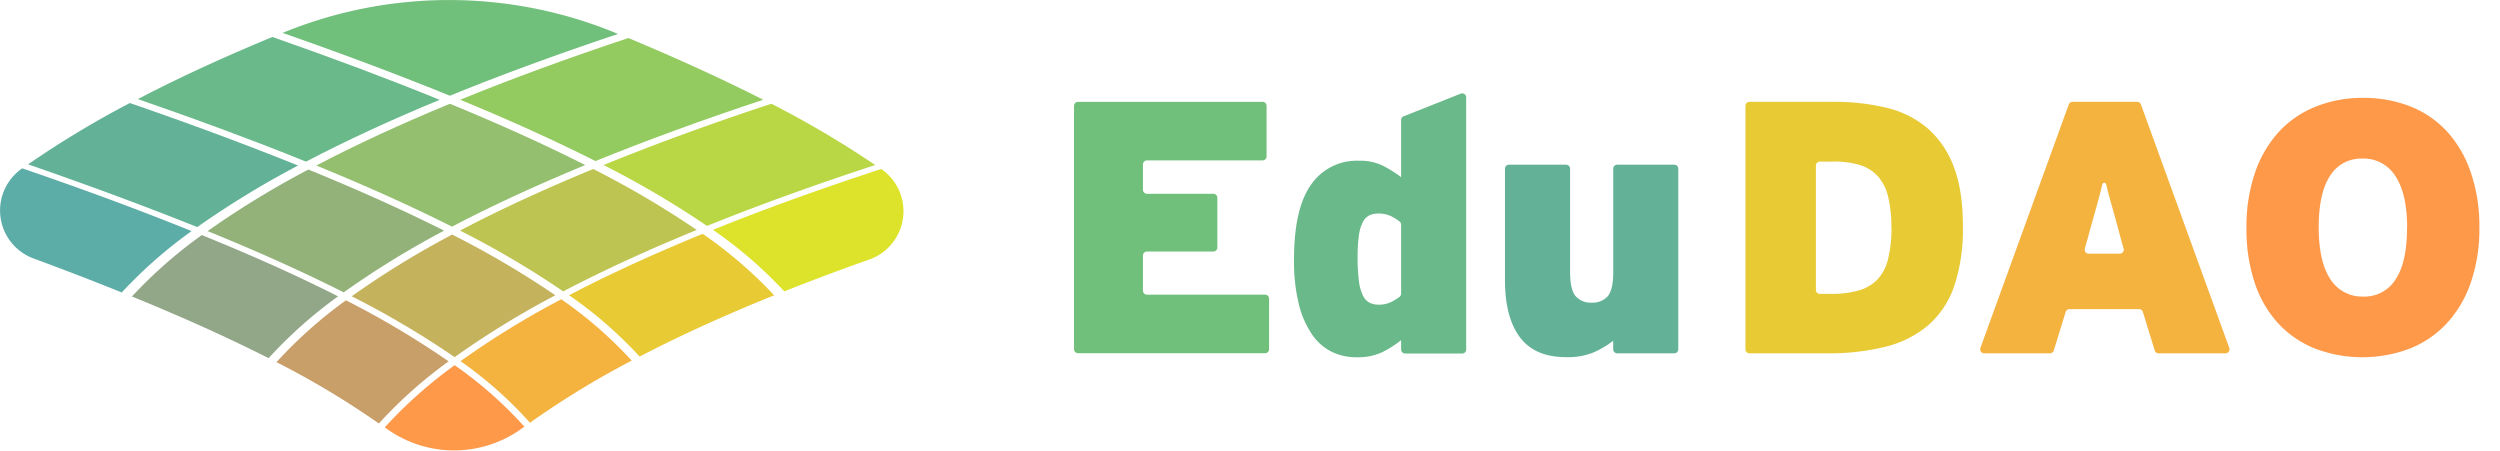
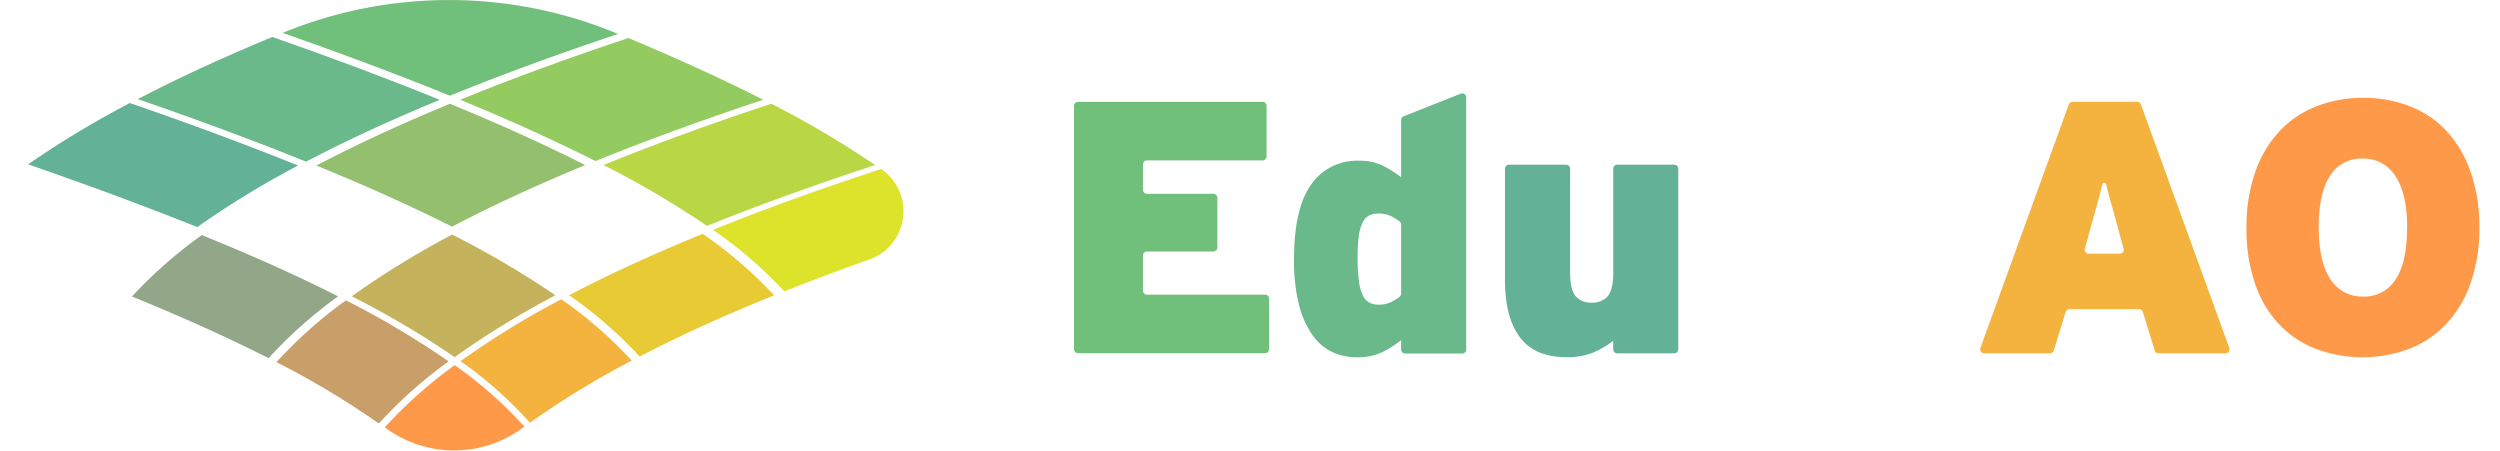
<svg xmlns="http://www.w3.org/2000/svg" width="280" height="50.46" fill="none" alt="EduDAO">
  <g clip-path="url(#EduDAO_svg__a)">
    <path d="M120.291 39.12V11.856a.448.448 0 0 1 .45-.45h20.669a.444.444 0 0 1 .446.45v5.657a.46.46 0 0 1-.129.318.448.448 0 0 1-.317.132h-12.949a.452.452 0 0 0-.451.45v2.841a.452.452 0 0 0 .451.45h7.432a.452.452 0 0 1 .451.45v5.568a.452.452 0 0 1-.451.45h-7.432a.451.451 0 0 0-.451.45v3.93a.452.452 0 0 0 .451.45h13.227a.45.45 0 0 1 .45.45v5.657a.448.448 0 0 1-.45.45h-20.959a.45.45 0 0 1-.438-.437Z" fill="#70BF7B" />
    <path d="M156.926 39.133v-1.04c-.67.541-1.4 1.004-2.175 1.38a6.51 6.51 0 0 1-2.817.54 6.332 6.332 0 0 1-2.756-.602 5.802 5.802 0 0 1-2.215-1.932 10.362 10.362 0 0 1-1.491-3.401 20.072 20.072 0 0 1-.541-5.01c0-3.808.636-6.603 1.909-8.388a6.222 6.222 0 0 1 5.377-2.677c.938-.03 1.871.169 2.715.581.699.361 1.366.782 1.994 1.257v-6.407a.447.447 0 0 1 .283-.409l6.388-2.534a.445.445 0 0 1 .614.41v28.244a.448.448 0 0 1-.45.45h-6.38a.454.454 0 0 1-.424-.285.447.447 0 0 1-.031-.177Zm0-13.979a.446.446 0 0 0-.18-.356 5.958 5.958 0 0 0-.967-.598 3.274 3.274 0 0 0-1.429-.282 2.264 2.264 0 0 0-.987.204c-.314.168-.568.43-.725.75a4.54 4.54 0 0 0-.442 1.502 17.236 17.236 0 0 0-.143 2.456c-.01.874.038 1.748.143 2.616.056.566.205 1.12.442 1.637.156.345.417.632.746.819.314.151.659.227 1.007.22.478.013.953-.084 1.388-.282.341-.169.666-.367.971-.593a.449.449 0 0 0 .129-.16.45.45 0 0 0 .047-.2v-7.733Z" fill="#69B98A" />
    <path d="M180.678 39.12v-.957c-.674.526-1.412.964-2.195 1.306a7.6 7.6 0 0 1-3.084.532c-2.334 0-4.058-.744-5.172-2.231-1.114-1.487-1.671-3.627-1.671-6.419V18.895a.452.452 0 0 1 .451-.45h6.392a.451.451 0 0 1 .451.45V30.44c0 1.364.214 2.282.643 2.754a2.278 2.278 0 0 0 1.773.705 2.315 2.315 0 0 0 1.769-.684c.409-.459.647-1.355.647-2.698v-11.62a.45.45 0 0 1 .274-.416.451.451 0 0 1 .172-.035h6.389a.45.45 0 0 1 .45.45v20.226a.448.448 0 0 1-.45.45h-6.385a.446.446 0 0 1-.454-.45Z" fill="#63B298" />
-     <path d="M219.843 25.326a20.068 20.068 0 0 1-.966 6.7 10.169 10.169 0 0 1-2.895 4.385 11.719 11.719 0 0 1-4.771 2.415 26.133 26.133 0 0 1-6.585.745h-8.686a.45.45 0 0 1-.45-.45V11.854a.448.448 0 0 1 .45-.45h9.419c2.02-.02 4.035.21 5.999.684 1.685.4 3.251 1.192 4.57 2.313a10.695 10.695 0 0 1 2.9 4.285c.68 1.774 1.018 3.987 1.015 6.64Zm-8.01.123a14.159 14.159 0 0 0-.344-3.34 5.35 5.35 0 0 0-1.105-2.297 4.506 4.506 0 0 0-2.011-1.306 9.633 9.633 0 0 0-3.059-.41h-1.482a.45.45 0 0 0-.451.451v13.918a.448.448 0 0 0 .451.45h1.228c1.045.02 2.087-.108 3.096-.38a4.707 4.707 0 0 0 2.117-1.229 5.077 5.077 0 0 0 1.188-2.292 14.65 14.65 0 0 0 .385-3.565h-.013Z" fill="#E8CA35" />
    <path d="M241.331 39.252 240 34.937a.458.458 0 0 0-.434-.315h-7.781a.453.453 0 0 0-.43.315l-1.331 4.315a.452.452 0 0 1-.409.319h-7.4a.452.452 0 0 1-.41-.602l9.898-27.27a.45.45 0 0 1 .41-.295h7.26a.451.451 0 0 1 .41.295l9.898 27.27a.448.448 0 0 1-.052.405.452.452 0 0 1-.358.197h-7.531a.448.448 0 0 1-.409-.32Zm-3.846-12.69c-.241-.913-.458-1.703-.643-2.374-.184-.671-.356-1.273-.503-1.81a45.729 45.729 0 0 1-.385-1.469l-.062-.266a.226.226 0 0 0-.438 0l-.061.287c-.111.454-.238.95-.385 1.486-.148.536-.316 1.142-.504 1.813s-.409 1.449-.643 2.333l-.36 1.277a.449.449 0 0 0 .434.573h3.477a.455.455 0 0 0 .36-.178.45.45 0 0 0 .074-.395l-.361-1.277Z" fill="#F4B23F" />
    <path d="M277.691 25.449a18.506 18.506 0 0 1-.966 6.213 12.882 12.882 0 0 1-2.699 4.569 11.327 11.327 0 0 1-4.144 2.816 14.975 14.975 0 0 1-10.529.02 11.299 11.299 0 0 1-4.124-2.775 12.504 12.504 0 0 1-2.678-4.548 18.861 18.861 0 0 1-.946-6.218 18.48 18.48 0 0 1 .967-6.213 12.865 12.865 0 0 1 2.682-4.569 11.318 11.318 0 0 1 4.144-2.816 14.016 14.016 0 0 1 5.275-.966c1.795-.02 3.578.301 5.254.946a11.116 11.116 0 0 1 4.095 2.775 12.802 12.802 0 0 1 2.678 4.548c.683 2 1.018 4.104.991 6.218Zm-8.092.077c0-2.546-.435-4.476-1.306-5.792a4.178 4.178 0 0 0-3.686-1.973 4.095 4.095 0 0 0-3.64 1.932c-.847 1.286-1.27 3.204-1.27 5.756 0 2.551.43 4.482 1.29 5.792a4.177 4.177 0 0 0 3.686 1.973 4.099 4.099 0 0 0 3.64-1.932c.849-1.283 1.274-3.201 1.274-5.756h.012Z" fill="#FF994A" />
-     <path d="m2.486 18.854-.115.082a5.731 5.731 0 0 0 1.38 10.012 345.155 345.155 0 0 1 9.886 3.807 51.38 51.38 0 0 1 7.822-6.872c-5.742-2.323-12.066-4.666-18.973-7.029Z" fill="#5CACA7" />
    <path d="M22.601 26.329a51.62 51.62 0 0 0-7.822 6.877c5.695 2.325 10.796 4.628 15.304 6.91a50.46 50.46 0 0 1 7.78-6.923c-4.507-2.284-9.594-4.572-15.262-6.864Z" fill="#92A688" />
    <path d="M38.744 33.636a50.54 50.54 0 0 0-7.78 6.925 94.853 94.853 0 0 1 11.466 6.87 50.935 50.935 0 0 1 7.817-6.96 98.665 98.665 0 0 0-11.503-6.835Z" fill="#C99F69" />
    <path d="M50.923 40.901a51.072 51.072 0 0 0-7.83 6.959l.094.07a12.953 12.953 0 0 0 15.377-.025l.164-.123a45.648 45.648 0 0 0-7.805-6.88Z" fill="#FF994A" />
    <path d="M14.542 11.54a107.765 107.765 0 0 0-11.393 6.868c6.896 2.388 13.211 4.73 18.944 7.024a102.533 102.533 0 0 1 11.29-6.893c-5.7-2.3-11.98-4.634-18.841-7Z" fill="#63B298" />
-     <path d="M34.538 18.99a100.82 100.82 0 0 0-11.286 6.893c5.66 2.303 10.74 4.59 15.242 6.86a99.178 99.178 0 0 1 11.245-6.91c-4.507-2.267-9.574-4.549-15.2-6.844Z" fill="#93B27A" />
    <path d="M50.64 26.271a99.473 99.473 0 0 0-11.249 6.914 99.507 99.507 0 0 1 11.524 6.816A98.361 98.361 0 0 1 62.2 33.07a103.04 103.04 0 0 0-11.56-6.8Z" fill="#C4B25D" />
    <path d="M62.86 33.517a97.954 97.954 0 0 0-11.282 6.93 45.496 45.496 0 0 1 7.78 6.897 98.986 98.986 0 0 1 11.39-6.959 46.796 46.796 0 0 0-7.888-6.868Z" fill="#F4B23F" />
    <path d="M30.505 4.138c-5.627 2.33-10.648 4.646-15.066 6.96 6.855 2.365 13.134 4.7 18.837 7.003 4.402-2.305 9.378-4.613 14.964-6.922-5.679-2.314-11.924-4.66-18.735-7.04Z" fill="#69B98A" />
    <path d="M50.386 11.621c-5.585 2.309-10.572 4.615-14.959 6.918 5.635 2.3 10.7 4.582 15.193 6.844 4.39-2.3 9.35-4.6 14.923-6.897-4.497-2.273-9.549-4.562-15.157-6.865Z" fill="#93BF6E" />
-     <path d="M66.443 18.928c-5.569 2.295-10.543 4.594-14.922 6.897a101.98 101.98 0 0 1 11.556 6.808c4.398-2.3 9.385-4.595 14.96-6.881a105.519 105.519 0 0 0-11.594-6.824Z" fill="#BEC451" />
    <path d="M78.704 26.19c-5.585 2.281-10.575 4.573-14.967 6.876a47.025 47.025 0 0 1 7.903 6.87c4.431-2.305 9.419-4.59 15.066-6.861a48.72 48.72 0 0 0-8.002-6.885Z" fill="#E8CA35" />
    <path d="m31.823 3.614-.168.07c6.812 2.382 13.056 4.728 18.731 7.037 5.663-2.31 11.942-4.615 18.838-6.918l-.23-.094a49.058 49.058 0 0 0-37.17-.095Z" fill="#70BF7B" />
    <path d="M70.375 4.257c-6.905 2.3-13.184 4.605-18.838 6.914 5.605 2.309 10.656 4.598 15.152 6.869 5.649-2.295 11.911-4.585 18.789-6.87-4.505-2.286-9.54-4.59-15.103-6.913Z" fill="#94CB60" />
    <path d="M86.387 11.617c-6.883 2.279-13.147 4.567-18.793 6.865a105.58 105.58 0 0 1 11.59 6.82c5.664-2.285 11.944-4.558 18.837-6.82a109.7 109.7 0 0 0-11.634-6.865Z" fill="#B9D745" />
    <path d="M98.693 18.928c-6.908 2.26-13.187 4.531-18.838 6.815a48.362 48.362 0 0 1 7.981 6.89 260.065 260.065 0 0 1 9.534-3.57 5.733 5.733 0 0 0 3.357-7.661 5.73 5.73 0 0 0-1.936-2.405l-.098-.07Z" fill="#DDE32A" />
  </g>
  <defs>
    <clipPath id="EduDAO_svg__a">
      <path fill="#fff" d="M0 0h280v50.459H0z" />
    </clipPath>
  </defs>
</svg>